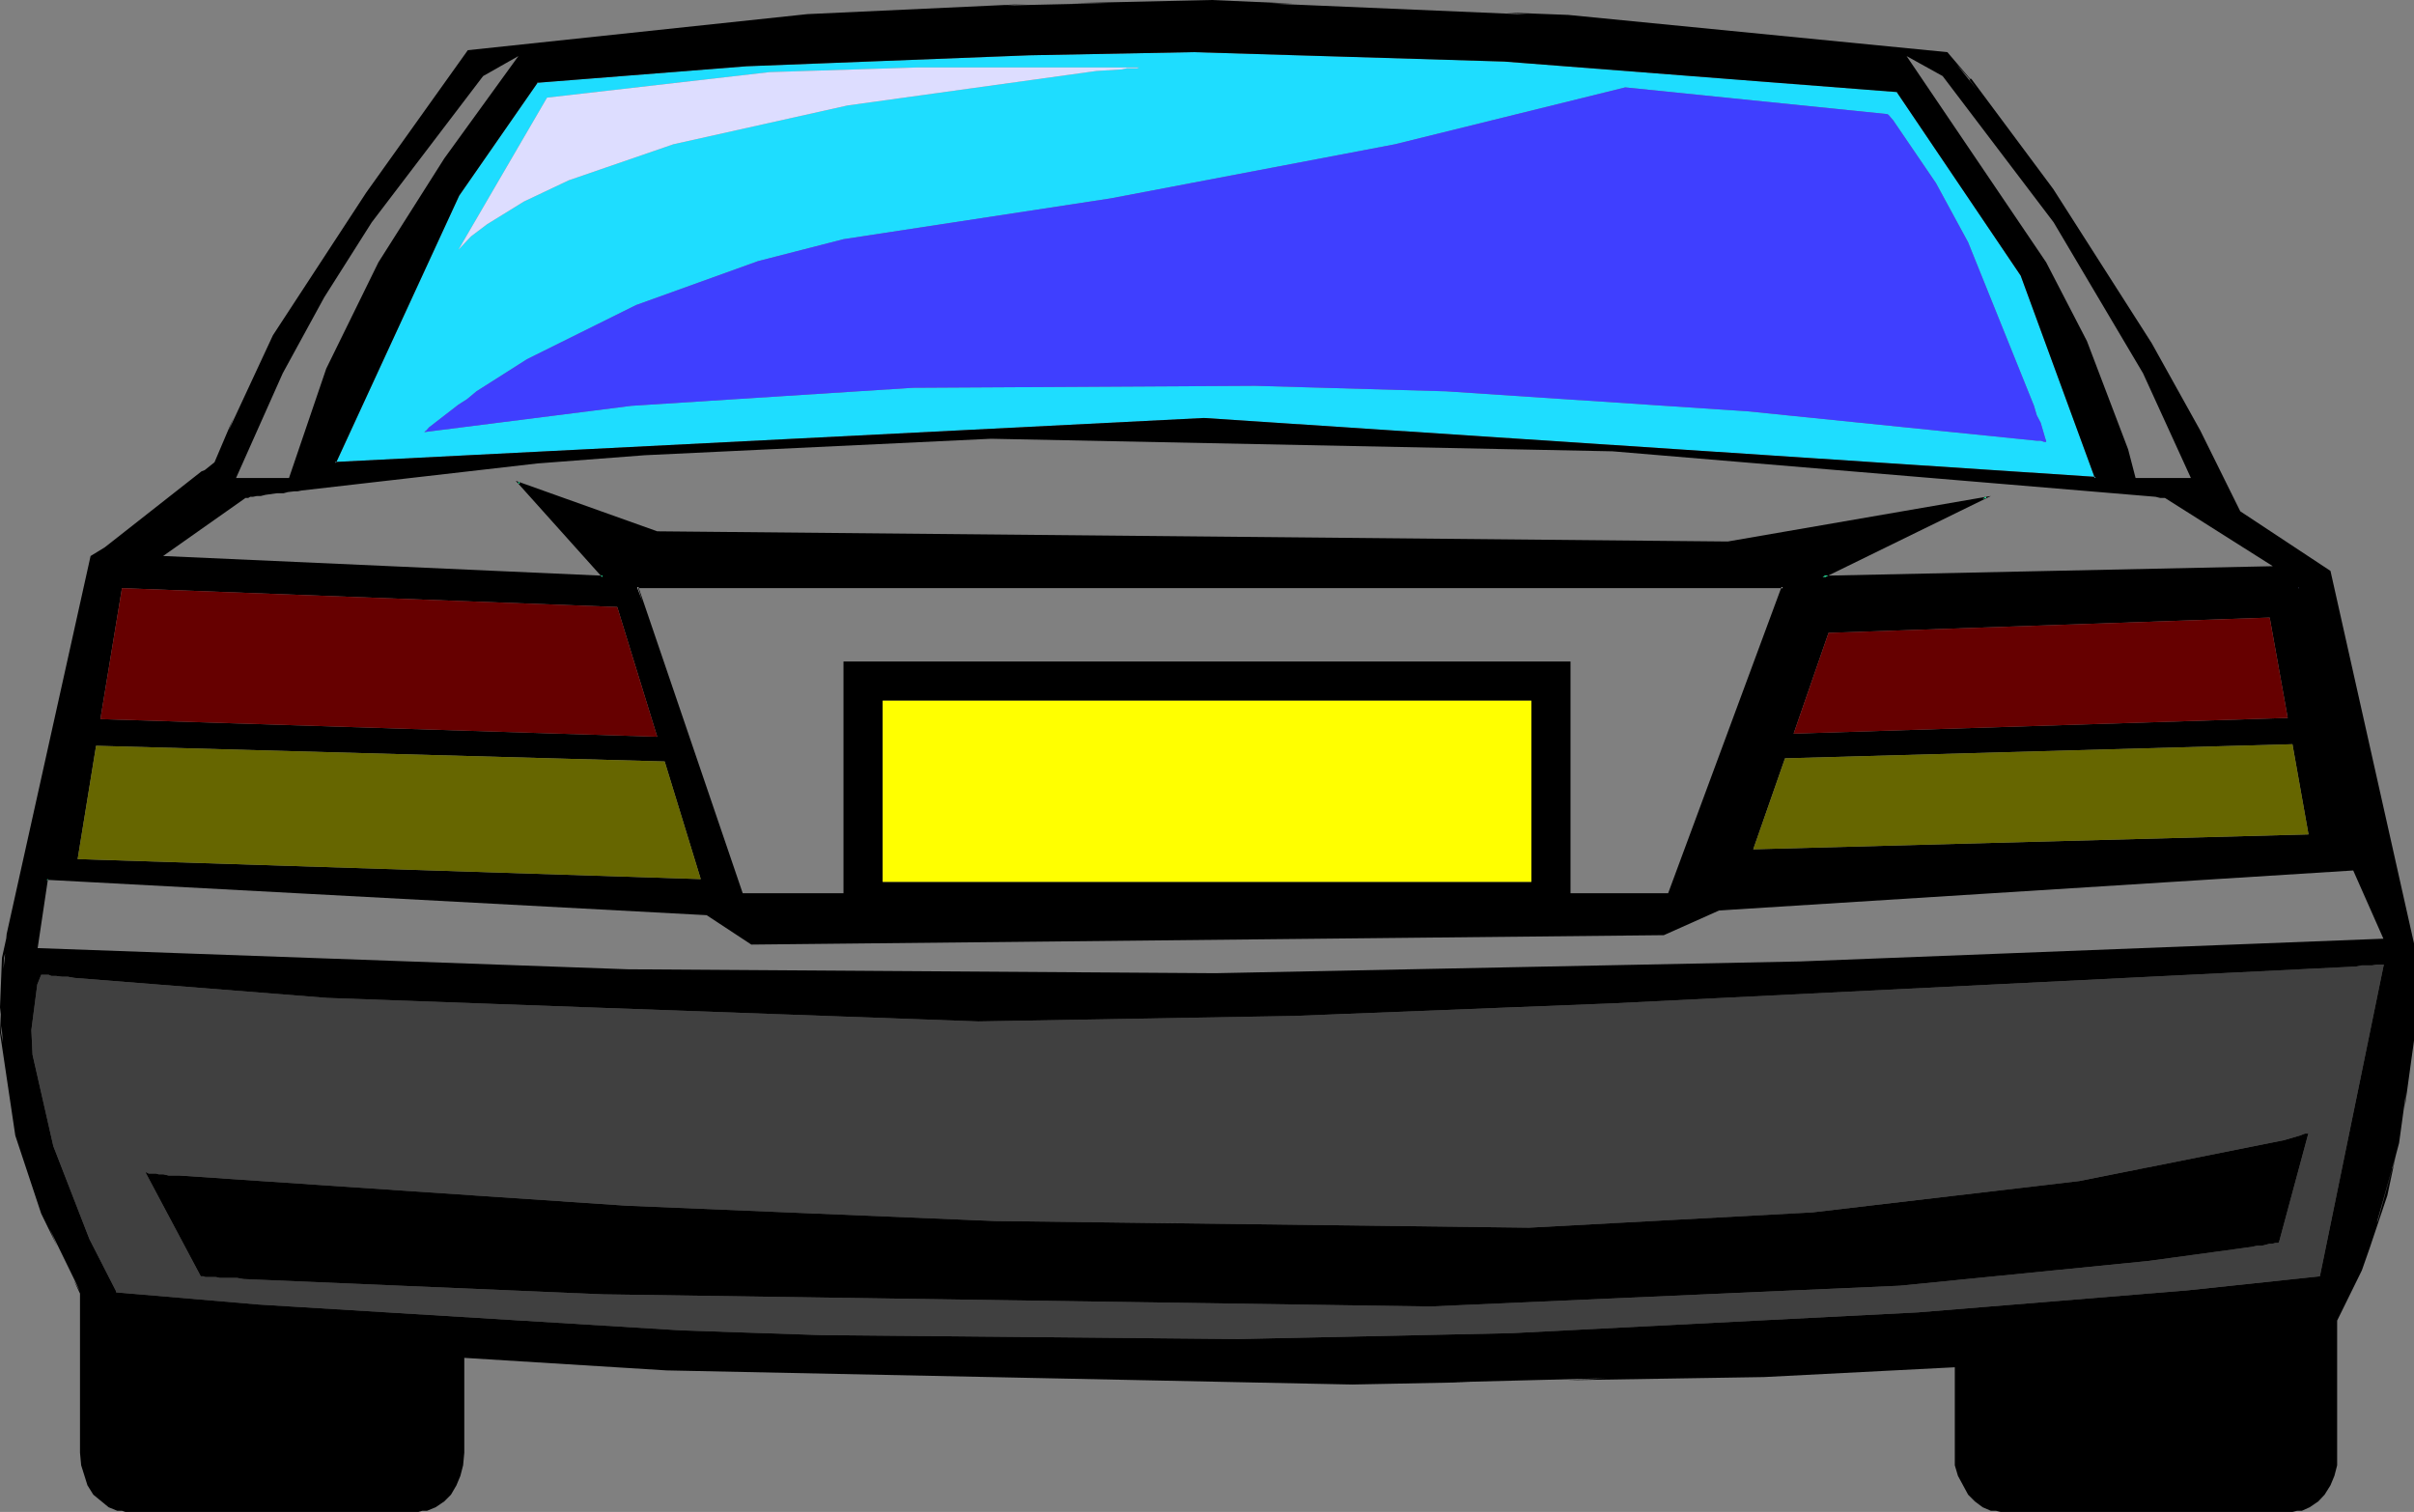
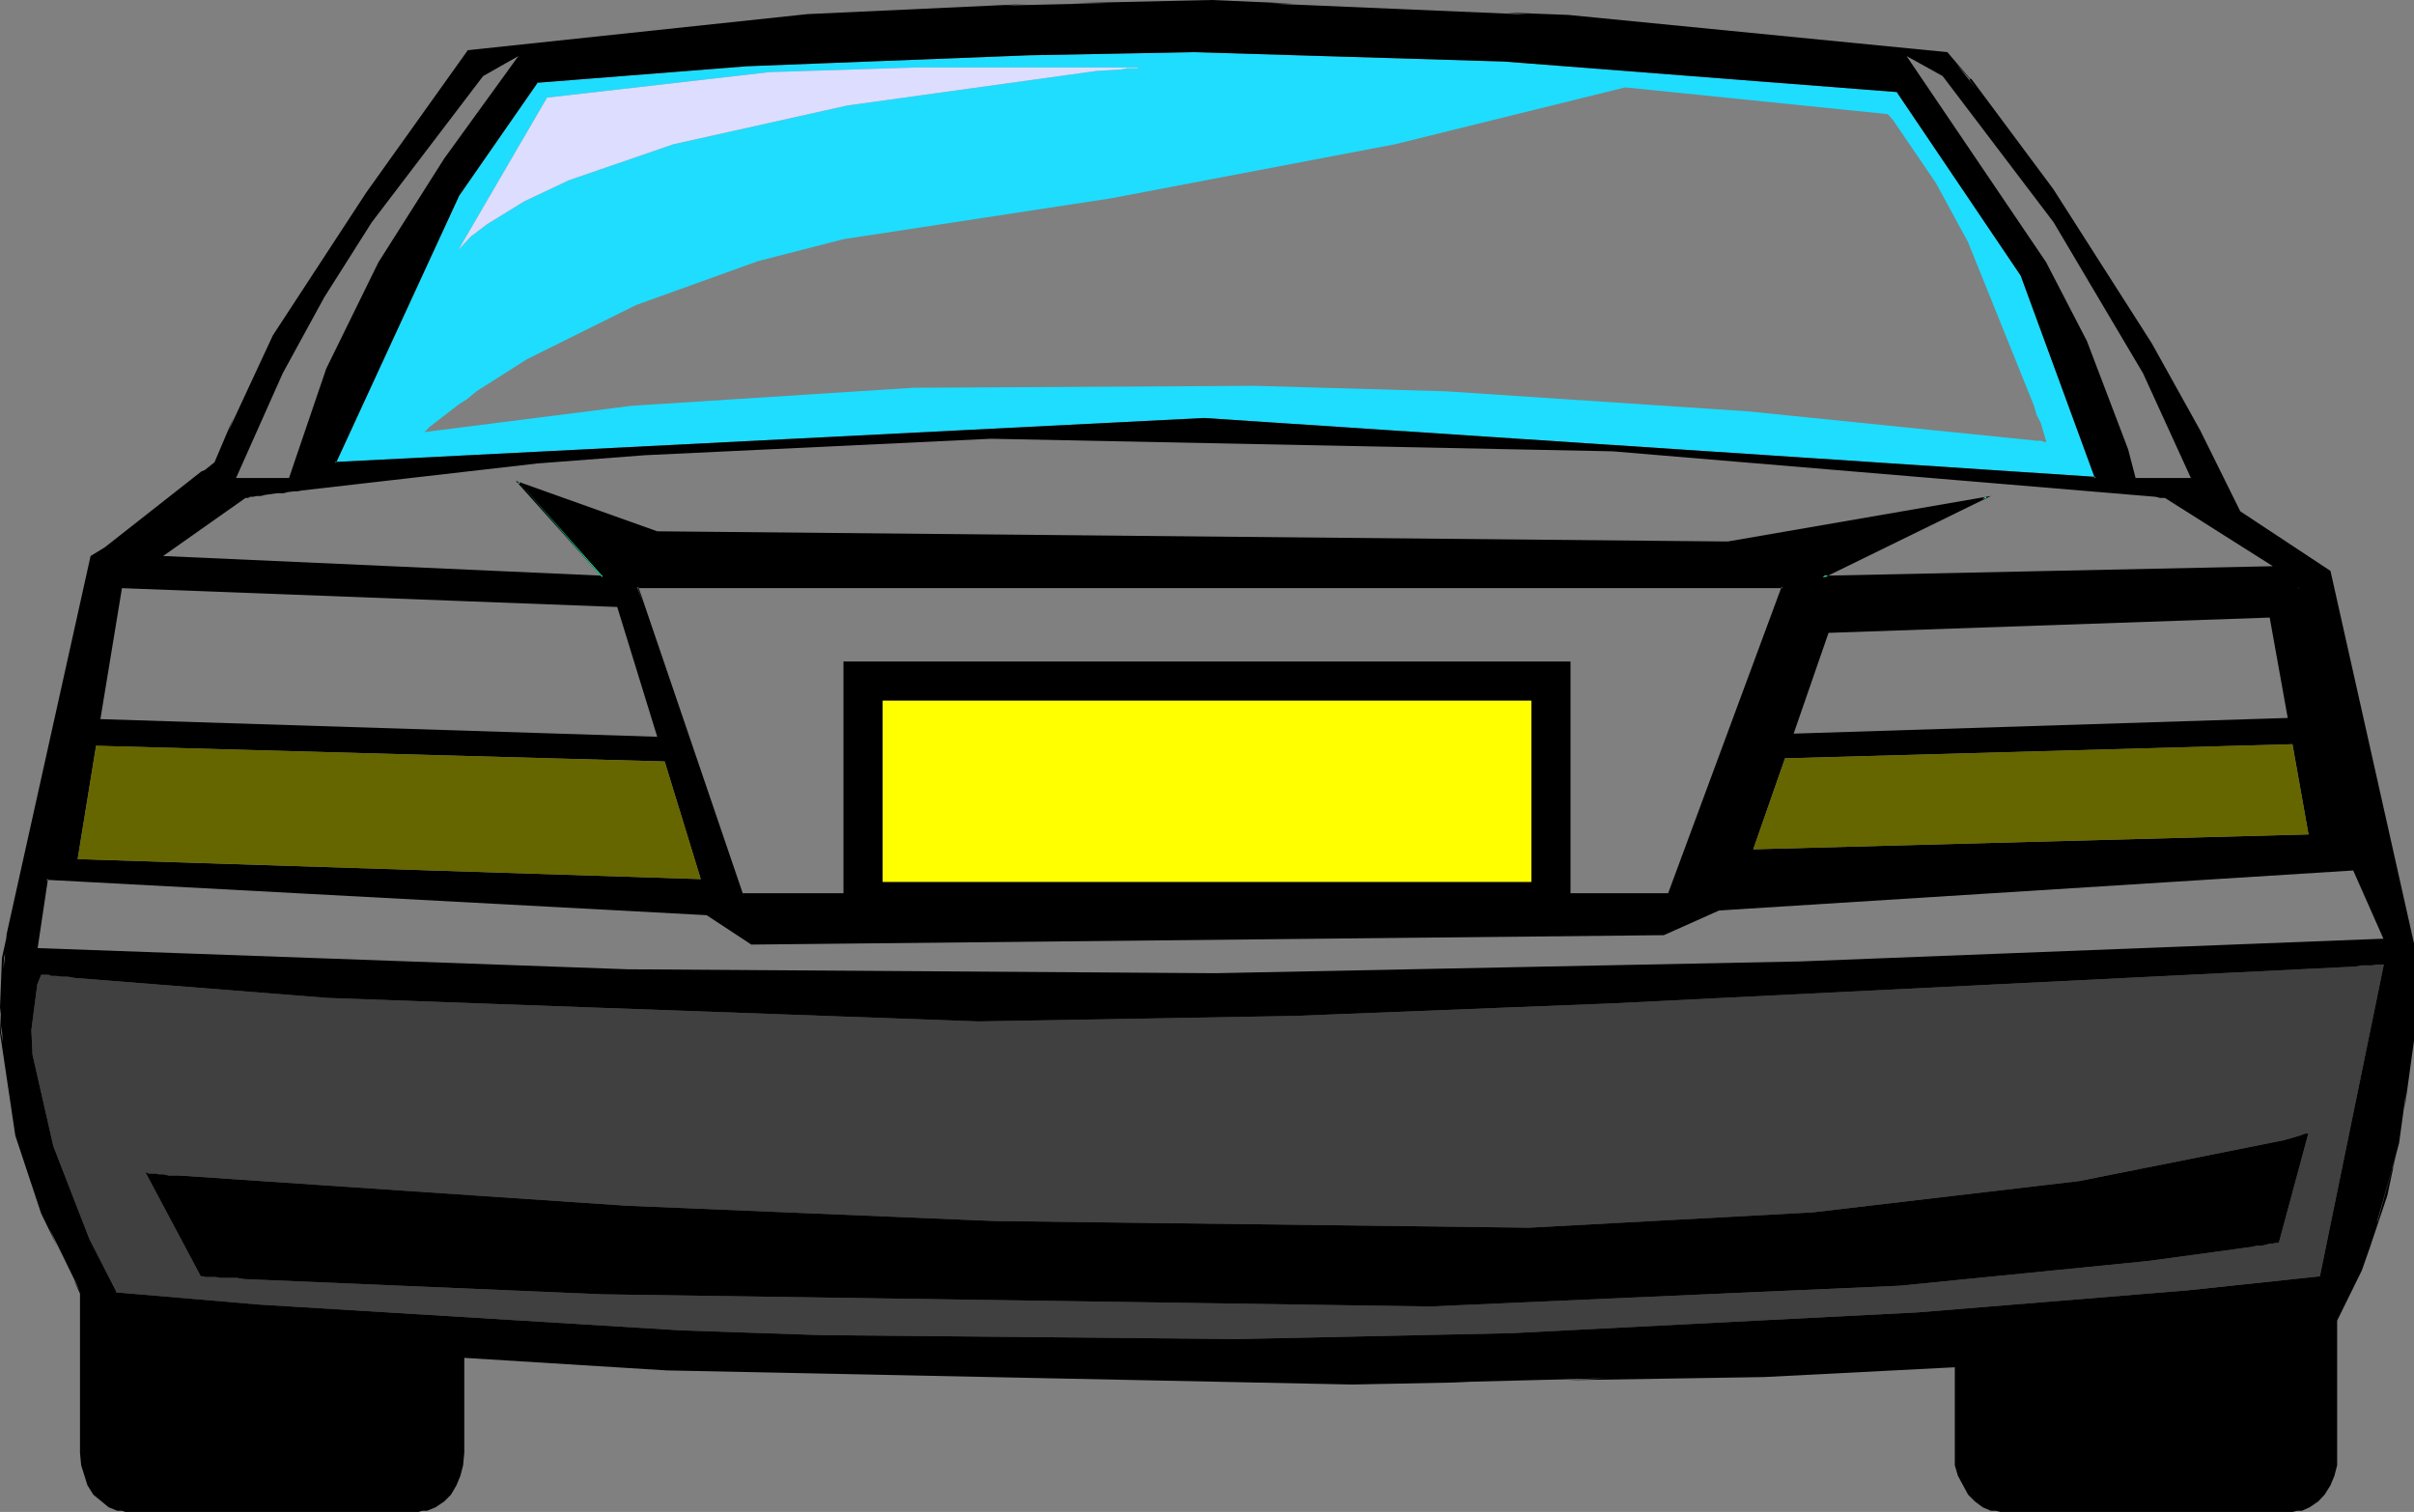
<svg xmlns="http://www.w3.org/2000/svg" height="192.8px" width="307.8px">
  <rect width="100%" height="100%" fill="#808080" stroke="none" />
  <g transform="matrix(1.0, 0.0, 0.0, 1.0, 153.9, 192.8)">
    <path d="M53.4 -181.65 L53.3 -181.65 23.95 -174.4 -12.3 -167.5 -46.35 -162.3 -57.25 -159.5 -72.8 -153.9 -86.7 -147.0 -93.15 -142.9 -94.35 -141.9 -95.45 -141.2 -99.2 -138.3 -99.55 -137.9 -99.7 -137.8 -99.8 -137.7 -73.4 -141.05 -37.5 -143.35 6.15 -143.6 30.5 -142.9 68.95 -140.35 105.8 -136.6 106.3 -136.6 106.75 -136.45 107.0 -136.45 107.0 -136.6 106.9 -136.85 106.3 -138.9 105.8 -139.85 105.45 -141.05 97.05 -161.9 92.95 -169.45 87.5 -177.45 86.9 -178.15 86.75 -178.25 53.4 -181.65 M87.95 -181.05 L103.75 -157.65 113.15 -132.0 113.25 -132.0 113.3 -131.95 113.25 -131.85 113.3 -131.85 112.3 -131.9 113.2 -131.85 113.15 -132.0 -0.4 -139.5 -111.0 -133.9 -111.05 -133.8 -111.15 -133.8 -111.15 -133.85 -111.15 -133.9 -111.0 -133.9 -95.35 -167.85 -85.35 -182.25 -85.4 -182.25 -85.25 -182.4 -85.35 -182.25 -58.7 -184.35 -22.65 -185.75 -1.75 -186.15 37.9 -184.95 88.1 -181.05 87.95 -181.05 M-93.85 -162.65 L-91.8 -164.2 -87.1 -167.1 -81.4 -169.8 -68.05 -174.4 -45.85 -179.35 -14.1 -183.75 -10.85 -183.95 -10.2 -184.1 -8.9 -184.1 -8.65 -184.2 -36.9 -184.2 -55.8 -183.6 -84.15 -180.35 -95.45 -160.95 -93.85 -162.65" fill="#1eddff" fill-rule="evenodd" stroke="none" />
-     <path d="M53.4 -181.65 L86.75 -178.25 86.9 -178.15 87.5 -177.45 92.95 -169.45 97.05 -161.9 105.45 -141.05 105.8 -139.85 106.3 -138.9 106.9 -136.85 107.0 -136.6 107.0 -136.45 106.75 -136.45 106.3 -136.6 105.8 -136.6 68.95 -140.35 30.5 -142.9 6.15 -143.6 -37.5 -143.35 -73.4 -141.05 -99.8 -137.7 -99.7 -137.8 -99.55 -137.9 -99.2 -138.3 -95.45 -141.2 -94.35 -141.9 -93.15 -142.9 -86.7 -147.0 -72.8 -153.9 -57.25 -159.5 -46.35 -162.3 -12.3 -167.5 23.95 -174.4 53.3 -181.65 53.4 -181.65" fill="#3f3fff" fill-rule="evenodd" stroke="none" />
    <path d="M0.55 -192.8 L10.9 -192.35 8.05 -192.35 40.9 -190.95 38.2 -191.2 46.05 -190.9 94.4 -186.15 97.3 -182.75 97.45 -182.75 107.9 -168.7 120.45 -149.05 126.65 -137.9 131.75 -127.6 143.25 -120.0 153.9 -72.5 153.9 -60.1 152.7 -51.4 152.9 -53.6 152.0 -47.05 151.6 -45.55 149.15 -36.85 149.3 -37.2 151.15 -43.9 151.15 -43.75 151.6 -45.55 150.5 -40.35 148.5 -34.4 148.35 -33.95 148.25 -33.65 147.25 -30.8 144.1 -24.4 144.1 -5.95 143.75 -4.6 143.25 -3.4 142.5 -2.2 141.7 -1.35 140.6 -0.6 139.6 -0.15 139.0 -0.15 138.4 0.0 101.2 0.0 100.6 -0.15 99.95 -0.15 98.9 -0.6 97.9 -1.35 97.05 -2.2 95.75 -4.6 95.35 -5.95 95.35 -18.45 71.0 -17.2 45.95 -16.8 50.95 -17.05 31.45 -16.55 33.7 -16.55 18.5 -16.25 -68.9 -18.05 -94.7 -19.65 -94.7 -7.55 -94.85 -5.95 -95.2 -4.6 -95.7 -3.4 -96.4 -2.2 -97.25 -1.35 -98.35 -0.6 -99.45 -0.15 -100.05 -0.15 -100.55 0.0 -137.9 0.0 -138.35 -0.15 -138.95 -0.15 -140.05 -0.6 -142.0 -2.2 -142.75 -3.4 -143.55 -5.95 -143.7 -7.55 -143.7 -27.85 -144.5 -29.55 -143.7 -28.15 -147.6 -36.15 -146.6 -33.85 -148.65 -38.05 -151.95 -48.0 -153.9 -61.1 -153.8 -63.45 -153.9 -64.35 -153.65 -70.65 -153.1 -73.15 -153.05 -73.7 -142.35 -121.9 -140.55 -123.0 -128.2 -132.7 -127.8 -132.85 -126.55 -133.85 -124.15 -139.5 -124.75 -137.9 -119.1 -150.05 -107.2 -168.25 -94.25 -186.4 -50.95 -191.0 -22.85 -192.3 -25.8 -192.1 -12.5 -192.4 -17.25 -192.4 0.55 -192.8 M79.2 -119.4 L78.85 -119.4 78.5 -119.25 78.9 -119.25 79.2 -119.4 135.9 -120.6 122.15 -129.3 121.55 -129.3 120.95 -129.45 51.7 -135.25 -27.55 -136.85 -71.7 -134.75 -85.4 -133.7 -115.45 -130.25 -115.95 -130.15 -116.35 -130.15 -117.2 -130.05 -117.75 -129.9 -118.6 -129.9 -120.05 -129.7 -120.65 -129.55 -121.15 -129.55 -121.65 -129.45 -122.0 -129.45 -122.25 -129.3 -122.6 -129.3 -133.1 -121.9 -77.3 -119.4 -88.15 -131.5 -87.8 -131.35 -87.8 -131.25 -87.8 -131.15 -87.65 -131.1 -87.8 -131.25 -87.6 -131.15 -87.75 -131.35 -70.1 -125.05 66.4 -123.75 99.35 -129.45 99.95 -129.55 79.2 -119.4 M99.35 -129.45 L98.9 -129.2 99.35 -129.3 99.35 -129.45 M-77.3 -119.4 L-77.15 -119.25 -77.05 -119.3 -77.15 -119.4 -77.3 -119.4 M73.25 -117.9 L73.2 -117.8 73.4 -117.8 73.4 -117.85 73.35 -117.9 73.25 -117.9 M74.8 -99.25 L137.8 -101.25 135.5 -114.05 79.25 -112.1 74.8 -99.25 M87.95 -181.05 L88.1 -181.05 37.9 -184.95 -1.75 -186.15 -22.65 -185.75 -58.7 -184.35 -85.35 -182.25 -85.25 -182.4 -85.4 -182.25 -85.35 -182.25 -95.35 -167.85 -111.0 -133.9 -111.15 -133.9 -111.15 -133.85 -111.15 -133.8 -111.05 -133.8 -111.0 -133.9 -0.4 -139.5 113.15 -132.0 113.2 -131.85 112.3 -131.9 113.3 -131.85 113.25 -131.85 113.3 -131.95 113.25 -132.0 113.15 -132.0 103.75 -157.65 87.95 -181.05 M97.3 -182.65 L95.5 -184.7 98.15 -181.4 97.2 -182.65 97.3 -182.65 M89.2 -185.65 L107.0 -159.35 112.2 -149.3 117.45 -135.5 118.4 -131.85 125.45 -131.85 119.35 -145.2 107.95 -164.45 93.8 -183.1 89.2 -185.65 M139.25 -117.8 L139.15 -117.9 139.2 -117.8 139.25 -117.8 M-147.8 -80.6 L-149.1 -71.9 -73.85 -69.2 1.05 -68.7 75.6 -70.2 150.0 -73.1 146.15 -81.8 65.3 -76.7 58.25 -73.55 -58.1 -72.35 -63.8 -76.1 -147.8 -80.6 -147.8 -80.7 -147.95 -80.6 -147.8 -80.6 M140.35 -48.25 L140.45 -48.35 136.7 -34.45 136.6 -34.3 136.2 -34.3 135.85 -34.2 135.5 -34.2 134.5 -33.95 133.9 -33.95 133.2 -33.8 120.0 -32.0 88.35 -28.85 28.45 -26.2 -77.0 -27.75 -122.85 -29.7 -123.7 -29.85 -125.9 -29.85 -126.35 -29.95 -127.7 -29.95 -127.95 -30.05 -128.3 -30.05 -135.35 -43.3 -135.2 -43.3 -134.95 -43.15 -134.0 -43.15 -133.65 -43.05 -133.05 -43.05 -132.4 -42.9 -131.1 -42.9 -74.0 -39.05 -27.05 -37.1 41.05 -36.25 77.2 -38.2 111.25 -42.2 137.3 -47.4 139.35 -48.0 140.0 -48.25 140.35 -48.25 M148.6 -69.7 L147.25 -69.7 146.5 -69.55 51.6 -64.85 11.1 -63.25 -29.15 -62.55 -112.2 -65.55 -144.4 -68.1 -145.25 -68.25 -146.0 -68.25 -146.75 -68.35 -147.35 -68.35 -147.7 -68.5 -148.65 -68.5 -149.15 -67.25 -149.9 -61.45 -149.75 -58.3 -147.1 -46.65 -142.5 -34.8 -139.1 -28.15 -139.1 -28.0 -120.9 -26.45 -66.95 -23.15 -49.15 -22.55 3.95 -22.05 38.85 -22.8 90.65 -25.45 124.95 -28.25 141.9 -30.05 150.05 -69.8 149.2 -69.8 148.6 -69.7 M58.8 -78.9 L73.2 -117.8 -72.45 -117.8 -59.2 -78.9 -46.35 -78.9 -46.35 -108.45 46.35 -108.45 46.35 -78.9 58.8 -78.9 M69.65 -84.5 L140.45 -86.4 138.4 -97.9 73.7 -96.1 69.65 -84.5 M41.35 -80.35 L41.35 -103.45 -41.35 -103.45 -41.35 -80.35 41.35 -80.35 M-97.25 -172.6 L-87.8 -185.65 -92.3 -183.1 -106.5 -164.45 -112.55 -154.9 -117.85 -145.2 -123.8 -131.85 -117.05 -131.85 -112.3 -145.8 -105.65 -159.35 -97.25 -172.6 M-138.35 -117.8 L-141.1 -101.1 -70.1 -98.85 -75.2 -115.4 -138.35 -117.8 M-87.75 -131.35 L-87.8 -131.35 -87.8 -131.4 -87.75 -131.35 M-72.55 -117.8 L-72.45 -117.8 -72.5 -117.9 -72.65 -117.9 -72.0 -116.15 -72.55 -117.8 M-64.55 -80.7 L-69.15 -95.7 -141.65 -97.7 -144.0 -83.25 -64.55 -80.7 M-153.4 -70.65 L-153.45 -69.25 -153.25 -71.2 -153.4 -70.65 M-153.55 -59.85 L-153.7 -62.0 -153.75 -61.1 -153.55 -59.85" fill="#000000" fill-rule="evenodd" stroke="none" />
-     <path d="M79.2 -119.4 L78.9 -119.25 78.5 -119.25 78.85 -119.4 79.2 -119.4 M99.35 -129.45 L99.35 -129.3 98.9 -129.2 99.35 -129.45 M-87.75 -131.35 L-87.6 -131.15 -87.8 -131.25 -87.65 -131.1 -87.8 -131.15 -87.8 -131.25 -87.8 -131.35 -87.75 -131.35 M-77.3 -119.4 L-77.15 -119.4 -77.05 -119.3 -77.15 -119.25 -77.3 -119.4 M-147.8 -80.6 L-147.95 -80.6 -147.8 -80.7 -147.8 -80.6" fill="#00ff9e" fill-rule="evenodd" stroke="none" />
-     <path d="M73.25 -117.9 L73.35 -117.9 73.4 -117.85 73.4 -117.8 73.2 -117.8 73.25 -117.9 M-72.55 -117.8 L-72.0 -116.15 -72.65 -117.9 -72.5 -117.9 -72.45 -117.8 -72.55 -117.8" fill="#afafaf" fill-rule="evenodd" stroke="none" />
-     <path d="M74.8 -99.25 L79.25 -112.1 135.5 -114.05 137.8 -101.25 74.8 -99.25 M-138.35 -117.8 L-75.2 -115.4 -70.1 -98.85 -141.1 -101.1 -138.35 -117.8" fill="#660000" fill-rule="evenodd" stroke="none" />
+     <path d="M79.2 -119.4 L78.9 -119.25 78.5 -119.25 78.85 -119.4 79.2 -119.4 M99.35 -129.45 L99.35 -129.3 98.9 -129.2 99.35 -129.45 M-87.75 -131.35 L-87.6 -131.15 -87.8 -131.25 -87.65 -131.1 -87.8 -131.15 -87.8 -131.25 -87.8 -131.35 -87.75 -131.35 L-77.15 -119.4 -77.05 -119.3 -77.15 -119.25 -77.3 -119.4 M-147.8 -80.6 L-147.95 -80.6 -147.8 -80.7 -147.8 -80.6" fill="#00ff9e" fill-rule="evenodd" stroke="none" />
    <path d="M139.25 -117.8 L139.2 -117.8 139.15 -117.9 139.25 -117.8" fill="#8e8eff" fill-rule="evenodd" stroke="none" />
    <path d="M-93.85 -162.65 L-95.45 -160.95 -84.15 -180.35 -55.8 -183.6 -36.9 -184.2 -8.65 -184.2 -8.9 -184.1 -10.2 -184.1 -10.85 -183.95 -14.1 -183.75 -45.85 -179.35 -68.05 -174.4 -81.4 -169.8 -87.1 -167.1 -91.8 -164.2 -93.85 -162.65" fill="#ddddff" fill-rule="evenodd" stroke="none" />
    <path d="M69.65 -84.5 L73.7 -96.1 138.4 -97.9 140.45 -86.4 69.65 -84.5 M-64.55 -80.7 L-144.0 -83.25 -141.65 -97.7 -69.15 -95.7 -64.55 -80.7" fill="#666600" fill-rule="evenodd" stroke="none" />
    <path d="M140.35 -48.25 L140.0 -48.25 139.35 -48.0 137.3 -47.4 111.25 -42.2 77.2 -38.2 41.05 -36.25 -27.05 -37.1 -74.0 -39.05 -131.1 -42.9 -132.4 -42.9 -133.05 -43.05 -133.65 -43.05 -134.0 -43.15 -134.95 -43.15 -135.2 -43.3 -135.35 -43.3 -128.3 -30.05 -127.95 -30.05 -127.7 -29.95 -126.35 -29.95 -125.9 -29.85 -123.7 -29.85 -122.85 -29.7 -77.0 -27.75 28.45 -26.2 88.35 -28.85 120.0 -32.0 133.2 -33.8 133.9 -33.95 134.5 -33.95 135.5 -34.2 135.85 -34.2 136.2 -34.3 136.6 -34.3 136.7 -34.45 140.45 -48.35 140.35 -48.25 M148.6 -69.7 L149.2 -69.8 150.05 -69.8 141.9 -30.05 124.95 -28.25 90.65 -25.45 38.85 -22.8 3.95 -22.05 -49.15 -22.55 -66.95 -23.15 -120.9 -26.45 -139.1 -28.0 -139.1 -28.15 -142.5 -34.8 -147.1 -46.65 -149.75 -58.3 -149.9 -61.45 -149.15 -67.25 -148.65 -68.5 -147.7 -68.5 -147.35 -68.35 -146.75 -68.35 -146.0 -68.25 -145.25 -68.25 -144.4 -68.1 -112.2 -65.55 -29.15 -62.55 11.1 -63.25 51.6 -64.85 146.5 -69.55 147.25 -69.7 148.6 -69.7" fill="#000000" fill-opacity="0.498" fill-rule="evenodd" stroke="none" />
    <path d="M41.35 -80.35 L-41.35 -80.35 -41.35 -103.45 41.35 -103.45 41.35 -80.35" fill="#ffff00" fill-rule="evenodd" stroke="none" />
  </g>
</svg>